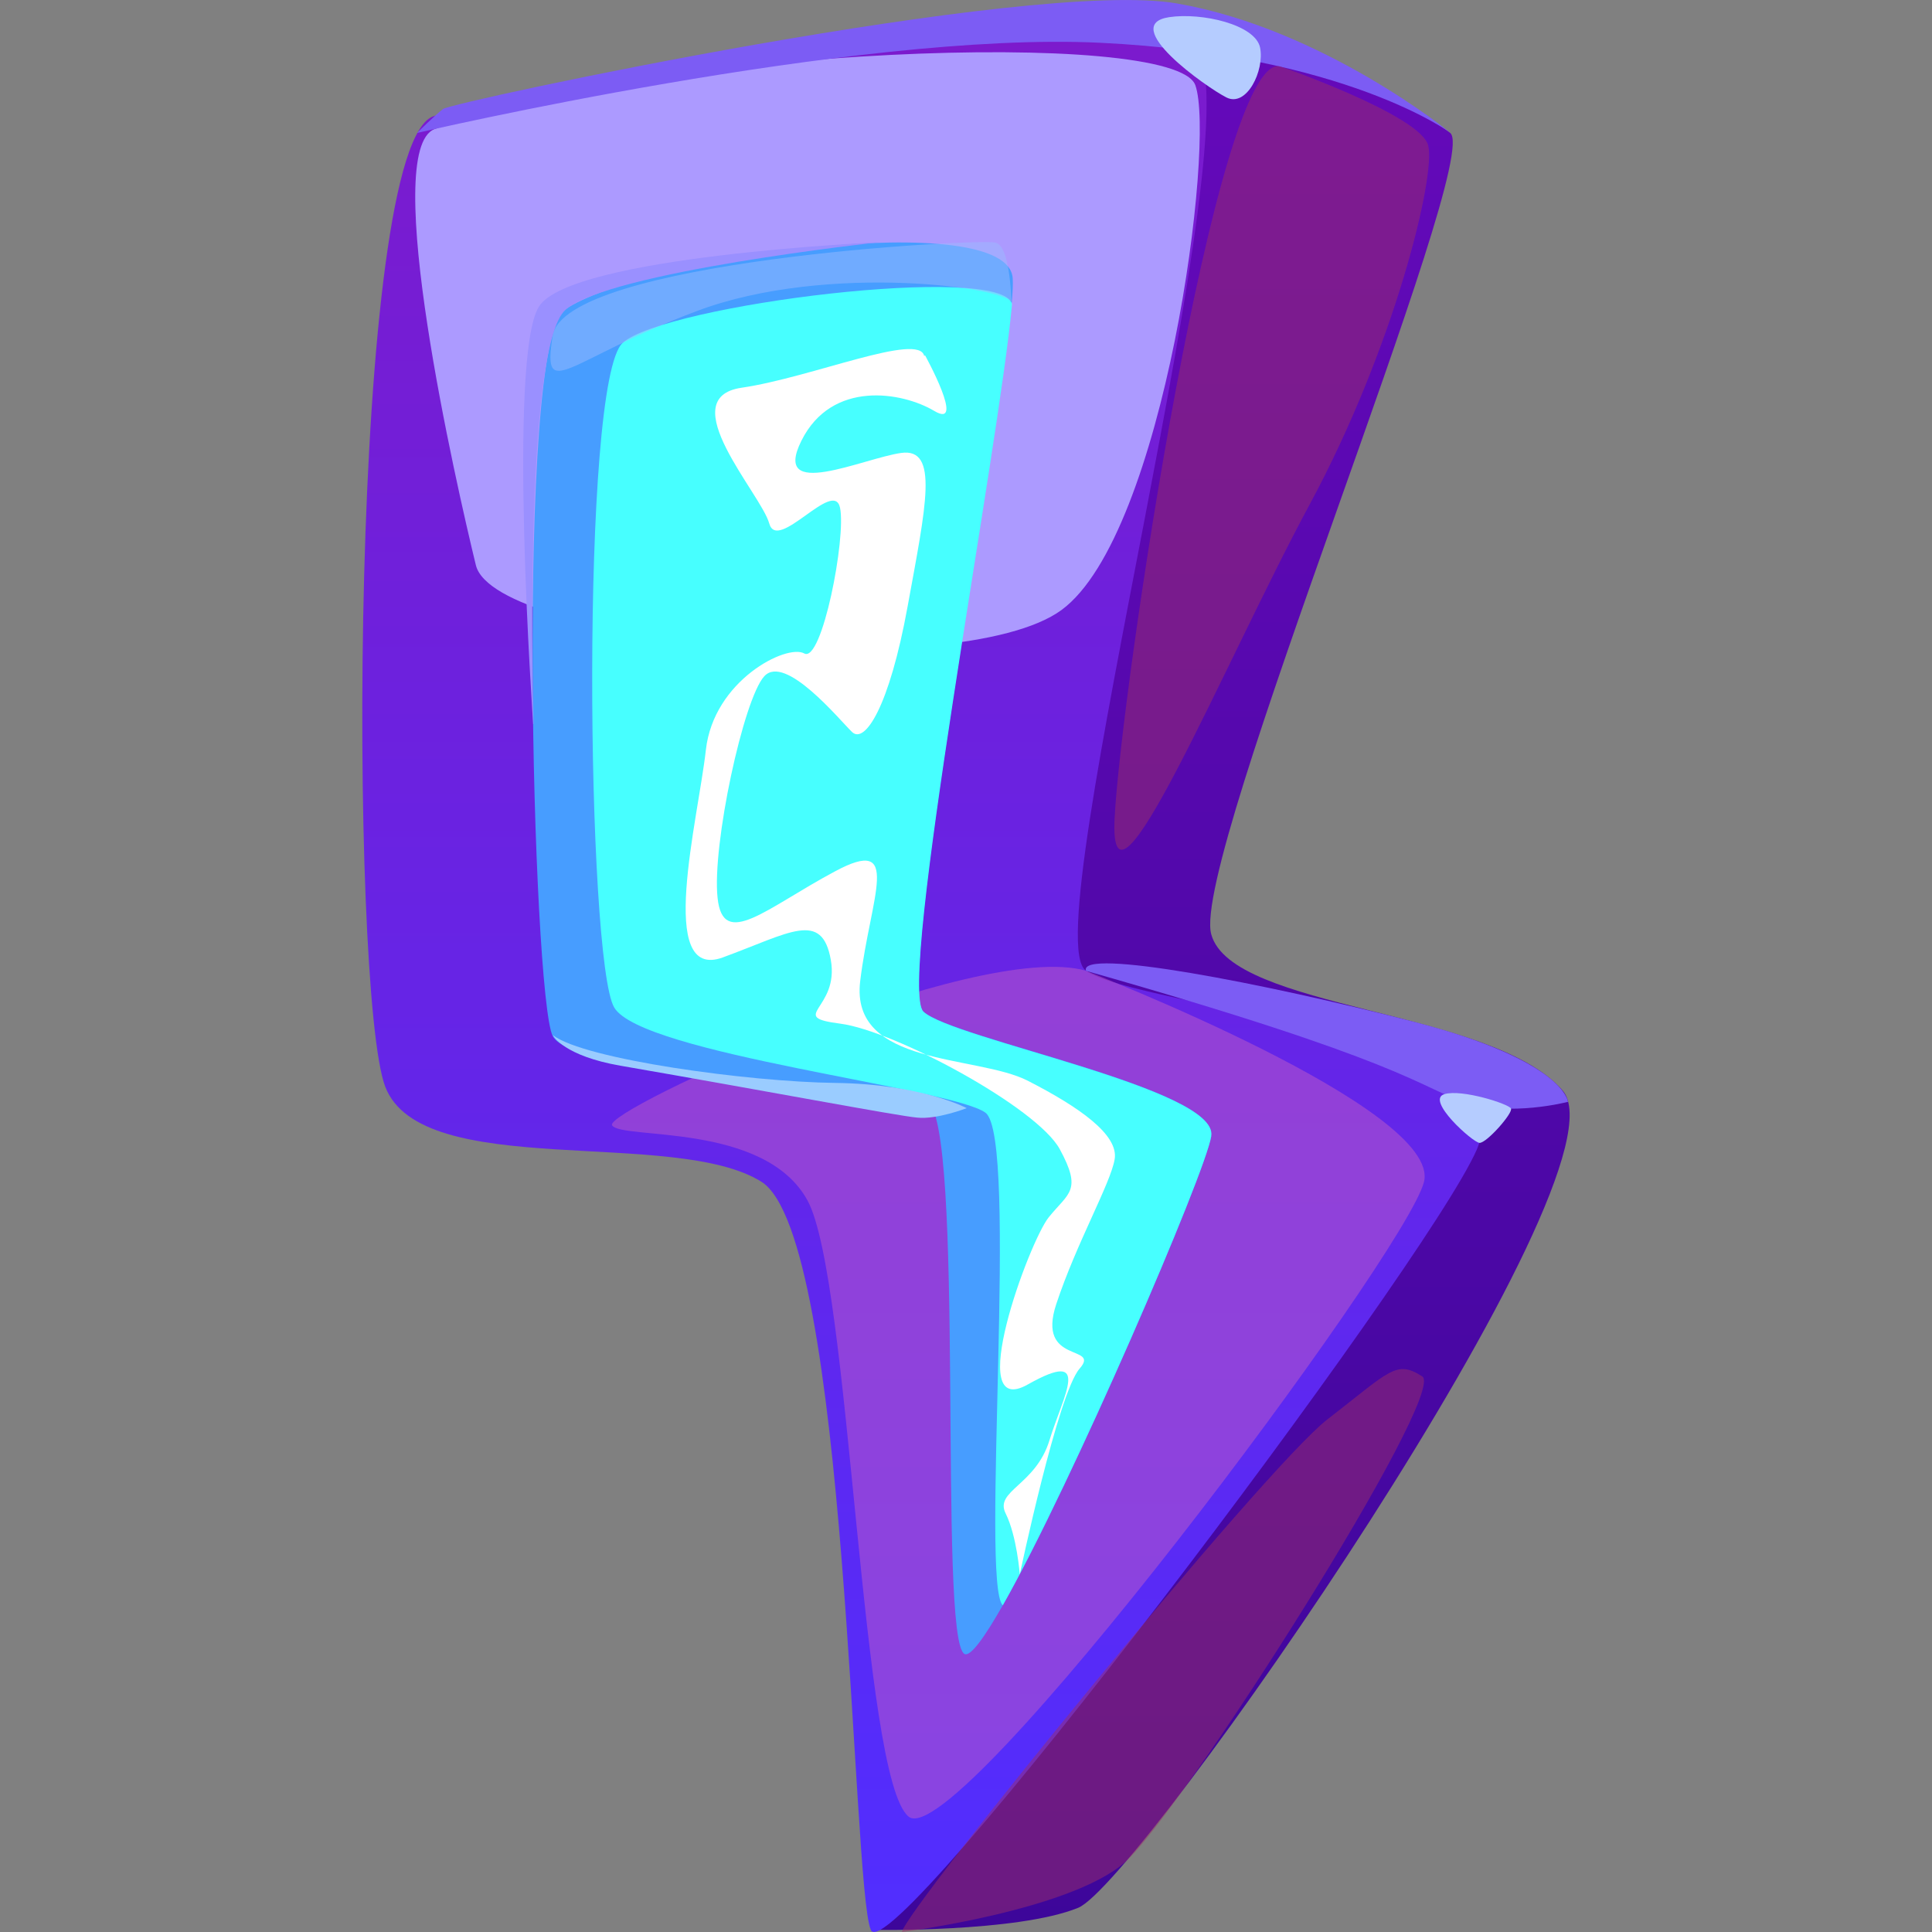
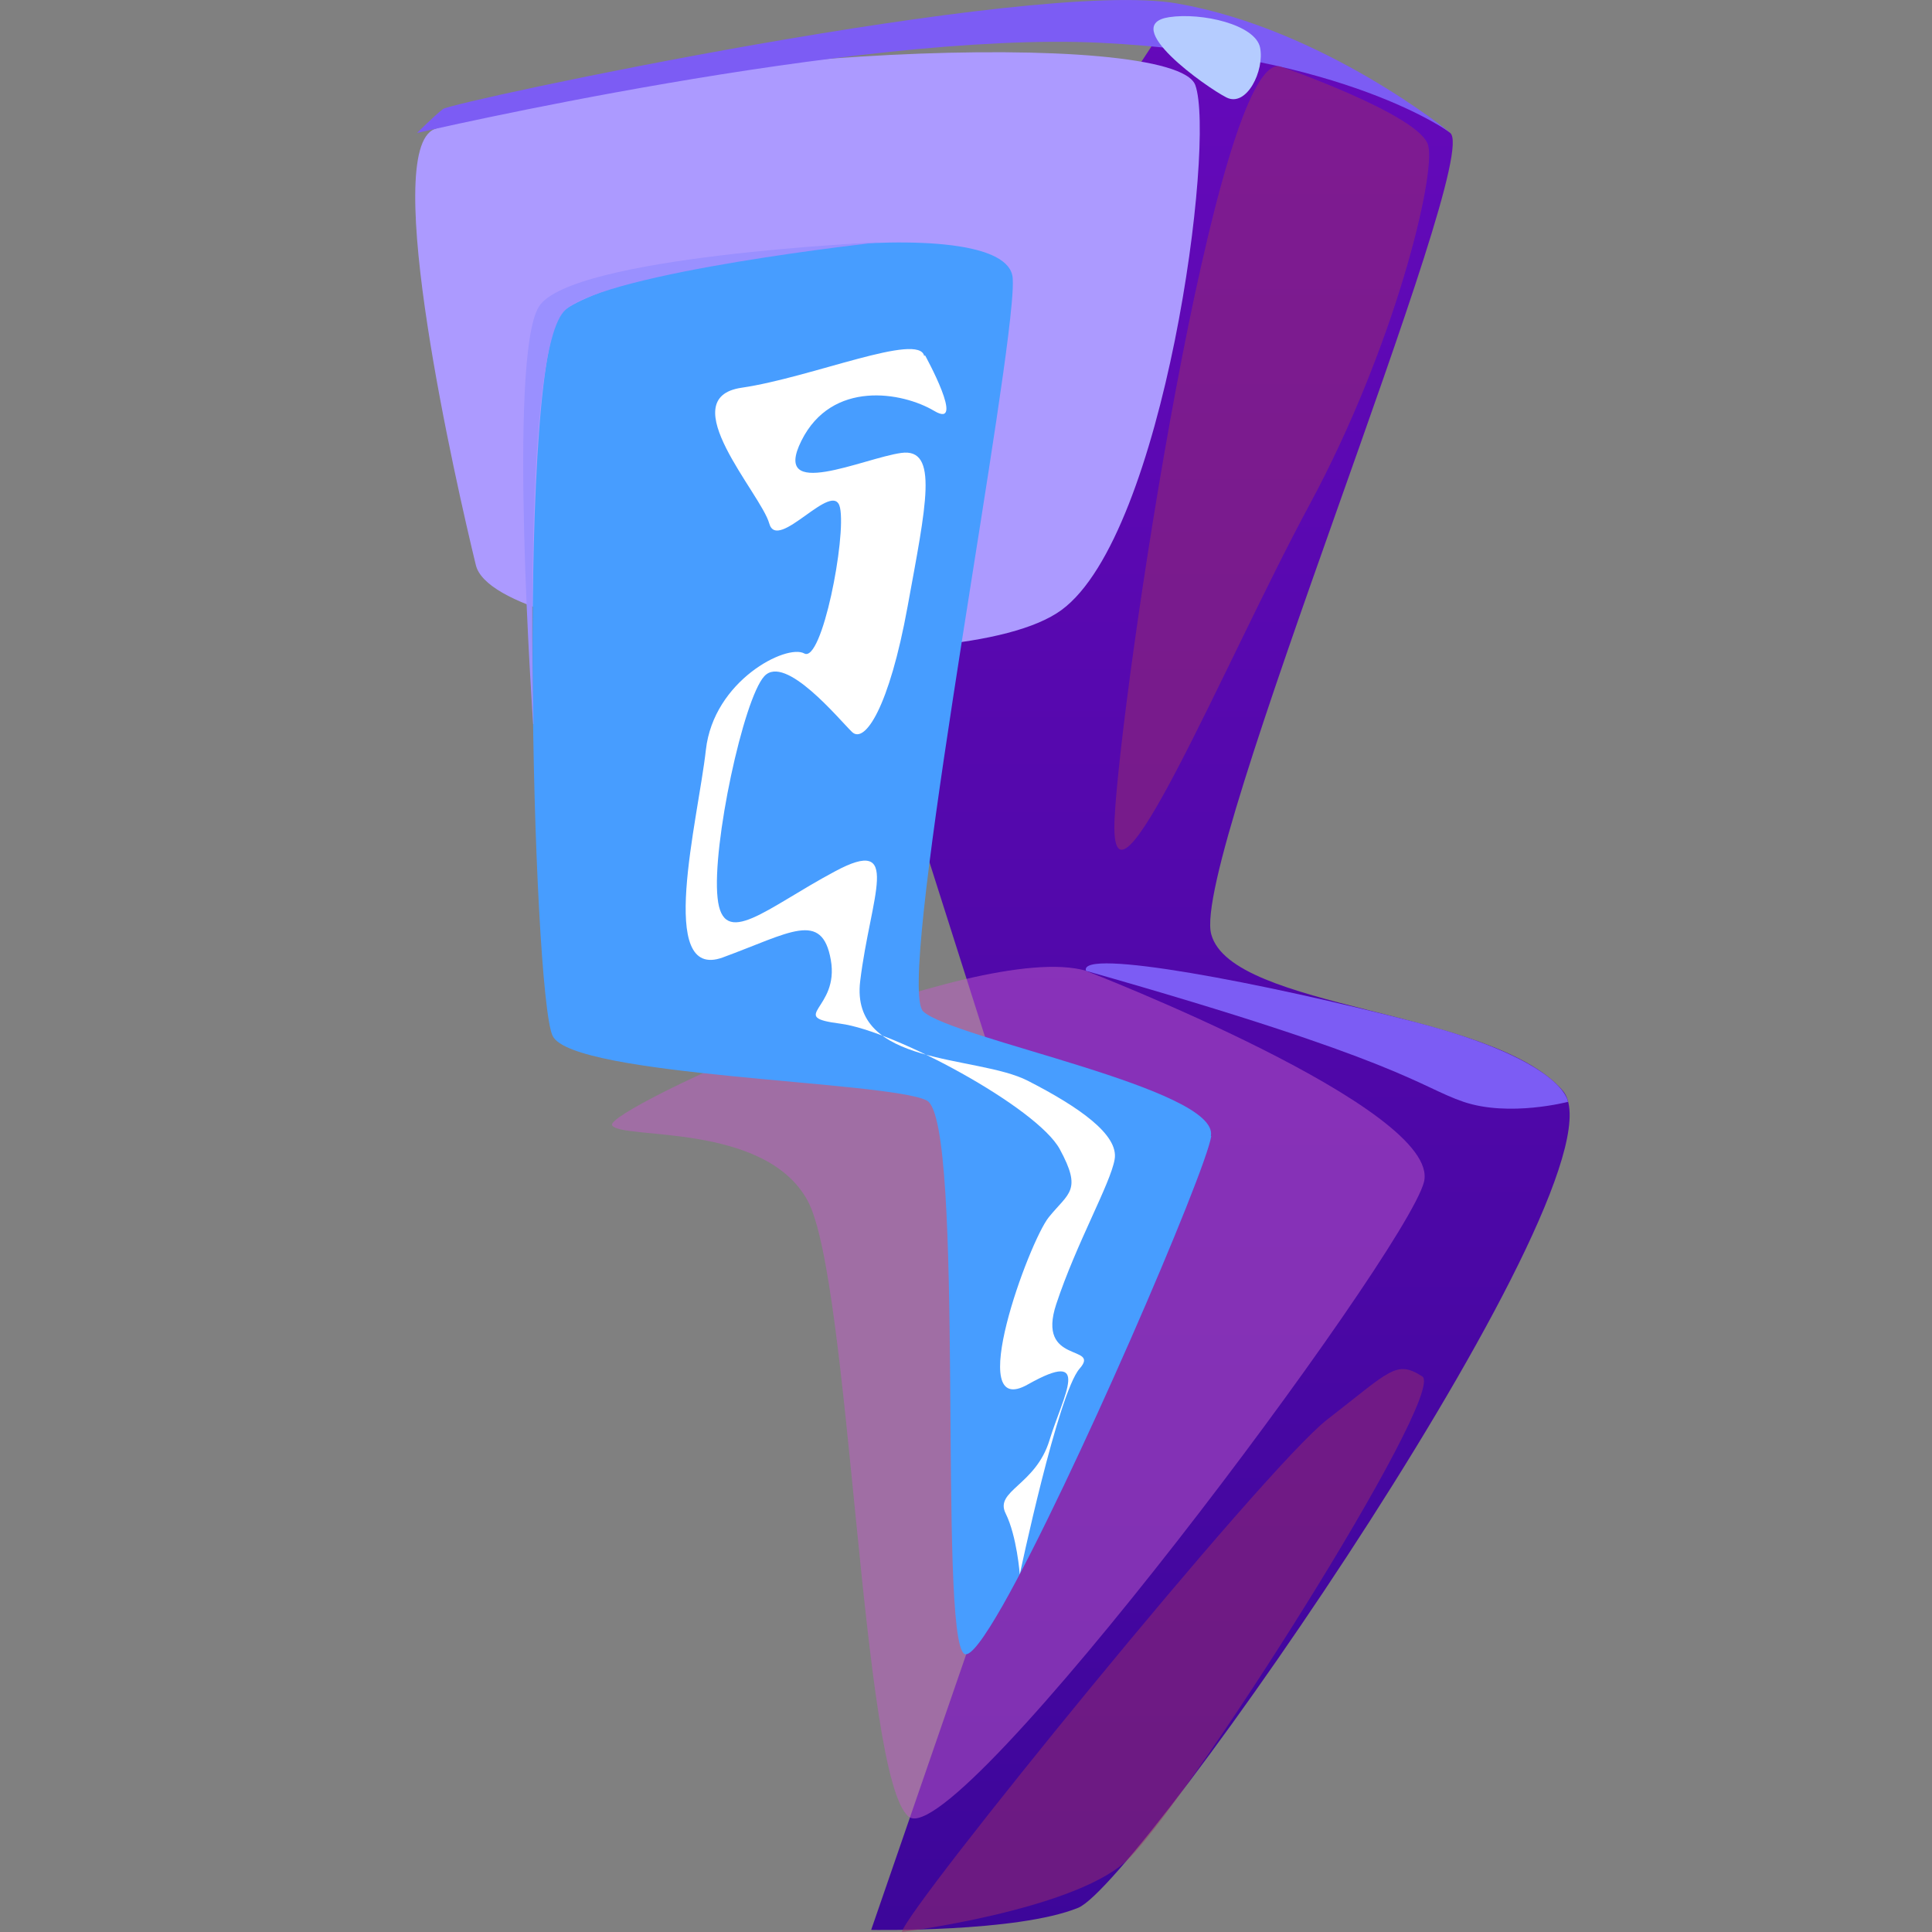
<svg xmlns="http://www.w3.org/2000/svg" width="80" height="80" viewBox="0 0 80 80" fill="none">
  <rect x="0" y="0" width="80" height="80" fill="#808080" stroke="none" />
  <g id="Frame" clip-path="url(#clip0_2334_89944)">
    <g id="Group">
      <g id="Isolation Mode">
        <g id="Group_2">
          <path id="Vector" d="M48.016 1.408C51.972 5.62668e-05 58.669 4.442 60.047 5.502C61.424 6.547 49.291 35.551 50.155 38.686C51.005 41.822 61.761 41.764 64.707 45.161C67.652 48.557 47.181 77.968 44.645 78.998C42.11 80.029 36.073 79.913 36.073 79.913L44.645 55.061L34.256 22.399L48.016 1.408Z" fill="url(#paint0_linear_2334_89944)" />
-           <path id="Vector_2" d="M17.975 4.805C14.443 5.835 14.458 41.081 15.953 45.001C17.462 48.92 27.925 46.67 31.53 48.935C35.135 51.199 35.267 78.026 36.058 79.913C36.849 81.785 59.007 52.462 61.146 47.614C63.285 42.765 47.093 41.734 44.953 40.181C42.814 38.628 52.104 4.587 49.496 2.003C46.888 -0.581 22.415 3.513 17.975 4.805Z" fill="url(#paint1_linear_2334_89944)" />
          <g id="Vector_3" style="mix-blend-mode:multiply" opacity="0.5">
            <path d="M44.968 40.196C40.366 38.889 24.965 45.988 25.346 46.597C25.727 47.207 31.647 46.452 33.435 49.704C35.223 52.956 35.648 73.627 37.626 75.224C39.604 76.821 58.171 51.983 58.962 48.949C59.739 45.915 44.953 40.196 44.953 40.196H44.968Z" fill="#C05CC7" />
          </g>
          <g id="Vector_4" style="mix-blend-mode:soft-light">
            <path d="M18.004 5.342C15.718 6.184 18.913 20.149 19.704 23.4C20.495 26.652 39.707 28.38 43.956 25.258C48.221 22.123 50.346 5.908 49.496 3.527C48.646 1.147 27.192 1.96 18.004 5.342Z" fill="#AC9AFF" />
          </g>
          <g id="Group_3">
            <path id="Vector_5" d="M50.155 47.048C49.906 48.601 44.382 61.434 41.524 66.471C40.762 67.806 40.19 68.605 39.941 68.489C38.813 67.922 40 46.38 38.373 45.567C36.747 44.754 23.719 44.594 22.884 42.896C22.049 41.183 21.345 14.212 23.367 12.832C26.635 10.626 41.744 8.536 41.934 11.526C41.949 11.758 41.934 12.107 41.89 12.586C41.377 18.363 37.113 40.82 38.227 41.88C39.428 43.012 50.478 45.074 50.141 47.033L50.155 47.048Z" fill="#479DFF" />
-             <path id="Vector_6" d="M50.155 47.048C49.906 48.601 44.382 61.434 41.524 66.471C40.586 65.614 42.198 47.091 40.806 46.075C39.414 45.044 26.577 43.651 25.434 41.72C24.291 39.789 24.027 15.779 25.785 14.197C27.544 12.615 41.553 10.873 41.905 12.6C41.392 18.378 37.128 40.835 38.241 41.894C39.443 43.027 50.492 45.088 50.155 47.048Z" fill="#47FFFF" />
            <path id="Vector_7" d="M38.271 14.749C38.08 13.732 33.596 15.634 30.709 16.055C27.822 16.476 31.515 20.453 31.852 21.673C32.189 22.907 34.519 19.8 34.783 21.02C35.047 22.254 34.036 27.465 33.303 27.058C32.57 26.652 29.552 28.176 29.229 31.05C28.907 33.939 27.163 40.66 29.933 39.644C32.702 38.628 34.036 37.684 34.402 39.746C34.768 41.807 32.556 42.097 34.798 42.388C37.04 42.678 42.945 45.857 43.883 47.585C44.821 49.312 44.25 49.385 43.429 50.401C42.608 51.417 39.883 58.849 42.564 57.325C45.246 55.816 44.03 57.761 43.458 59.633C42.887 61.506 41.172 61.724 41.641 62.667C42.11 63.611 42.227 65.193 42.227 65.193C42.227 65.193 43.81 57.688 44.704 56.672C45.598 55.656 42.901 56.527 43.737 54.001C44.572 51.475 45.979 49.022 46.155 48.006C46.331 46.99 44.689 45.843 42.564 44.754C40.44 43.665 35.193 44.173 35.618 40.631C36.043 37.104 37.392 34.563 34.563 36.088C31.735 37.597 29.933 39.339 29.713 37.176C29.478 35.014 30.782 28.946 31.647 28.002C32.512 27.058 34.754 29.802 35.281 30.31C35.809 30.818 36.82 29.294 37.582 25.113C38.344 20.933 38.886 18.537 37.318 18.755C35.75 18.973 31.925 20.773 33.186 18.247C34.446 15.721 37.362 16.229 38.681 17.013C40.015 17.812 38.3 14.705 38.3 14.705L38.271 14.749Z" fill="white" />
          </g>
          <path id="Vector_8" d="M17.286 5.502C17.286 5.502 35.399 1.277 45.554 1.771C55.709 2.265 60.062 5.502 60.062 5.502C60.062 5.502 54.815 1.205 48.749 0.145C42.682 -0.915 18.708 4.224 18.341 4.515C17.975 4.805 17.286 5.487 17.286 5.487V5.502Z" fill="#7C5CF4" />
          <g id="Vector_9" style="mix-blend-mode:multiply" opacity="0.5">
            <path d="M52.998 2.744C50.361 2.236 46.433 28.554 46.155 33.852C45.876 39.151 50.727 27.378 54.229 20.889C57.732 14.4 59.461 7.287 59.138 6.024C58.816 4.761 52.998 2.744 52.998 2.744Z" fill="#9A2E69" />
          </g>
          <g id="Vector_10" style="mix-blend-mode:multiply" opacity="0.5">
-             <path d="M22.884 13.907C22.444 16.723 23.456 14.908 28.863 12.876C34.27 10.844 41.993 11.918 41.92 12.586C41.846 13.253 41.964 10.22 41.216 10.045C40.484 9.871 23.353 10.8 22.884 13.907Z" fill="#9ABAFF" />
-           </g>
+             </g>
          <g id="Vector_11" style="mix-blend-mode:multiply" opacity="0.5">
            <path d="M37.348 80C37.494 79.071 52.339 60.809 54.962 58.777C57.585 56.745 57.805 56.309 58.889 56.991C59.974 57.674 48.88 75.122 46.565 77.126C44.25 79.129 37.348 80 37.348 80Z" fill="#9A2E69" />
          </g>
          <path id="Vector_12" d="M44.968 40.196C44.66 39.238 52.339 40.704 58.567 42.315C64.795 43.927 64.927 45.625 64.927 45.625C64.927 45.625 62.494 46.264 60.604 45.625C58.728 44.986 58.142 43.941 44.953 40.196H44.968Z" fill="#7C5CF4" />
-           <path id="Vector_13" d="M59.812 45.306C59.006 45.538 60.985 47.309 61.263 47.324C61.556 47.338 62.655 46.09 62.567 45.901C62.479 45.712 60.53 45.088 59.812 45.306Z" fill="#B5CCFF" />
          <path id="Vector_14" d="M48.411 0.711C46.301 1.031 49.95 3.615 50.785 4.036C51.621 4.457 52.368 2.918 52.178 1.974C51.987 1.016 49.76 0.508 48.411 0.711Z" fill="#B5CCFF" />
-           <path id="Vector_15" d="M22.913 42.896C22.913 42.896 23.353 43.723 25.698 44.13C31.735 45.175 37.157 46.206 37.978 46.278C38.798 46.365 40.029 45.886 40.029 45.886C40.029 45.886 38.154 44.885 34.578 44.841C31.017 44.798 24.203 43.869 22.899 42.867L22.913 42.896Z" fill="#9ACCFF" />
          <path id="Vector_16" d="M22.078 29.991C22.078 29.991 21.008 14.807 22.312 12.702C23.602 10.597 36.395 10.031 36.395 10.031C36.395 10.031 25.185 11.25 23.412 12.832C21.638 14.429 22.093 29.976 22.093 29.976L22.078 29.991Z" fill="#9A90FF" />
        </g>
      </g>
    </g>
  </g>
  <defs>
    <linearGradient id="paint0_linear_2334_89944" x1="49.628" y1="79.913" x2="49.628" y2="1.132" gradientUnits="userSpaceOnUse">
      <stop stop-color="#3D069A" />
      <stop offset="1" stop-color="#6509BA" />
    </linearGradient>
    <linearGradient id="paint1_linear_2334_89944" x1="38.183" y1="80" x2="38.183" y2="1.161" gradientUnits="userSpaceOnUse">
      <stop stop-color="#512EFF" />
      <stop offset="1" stop-color="#7C1ACC" />
    </linearGradient>
    <clipPath id="clip0_2334_89944">
      <rect width="80" height="80" fill="white" />
    </clipPath>
  </defs>
</svg>